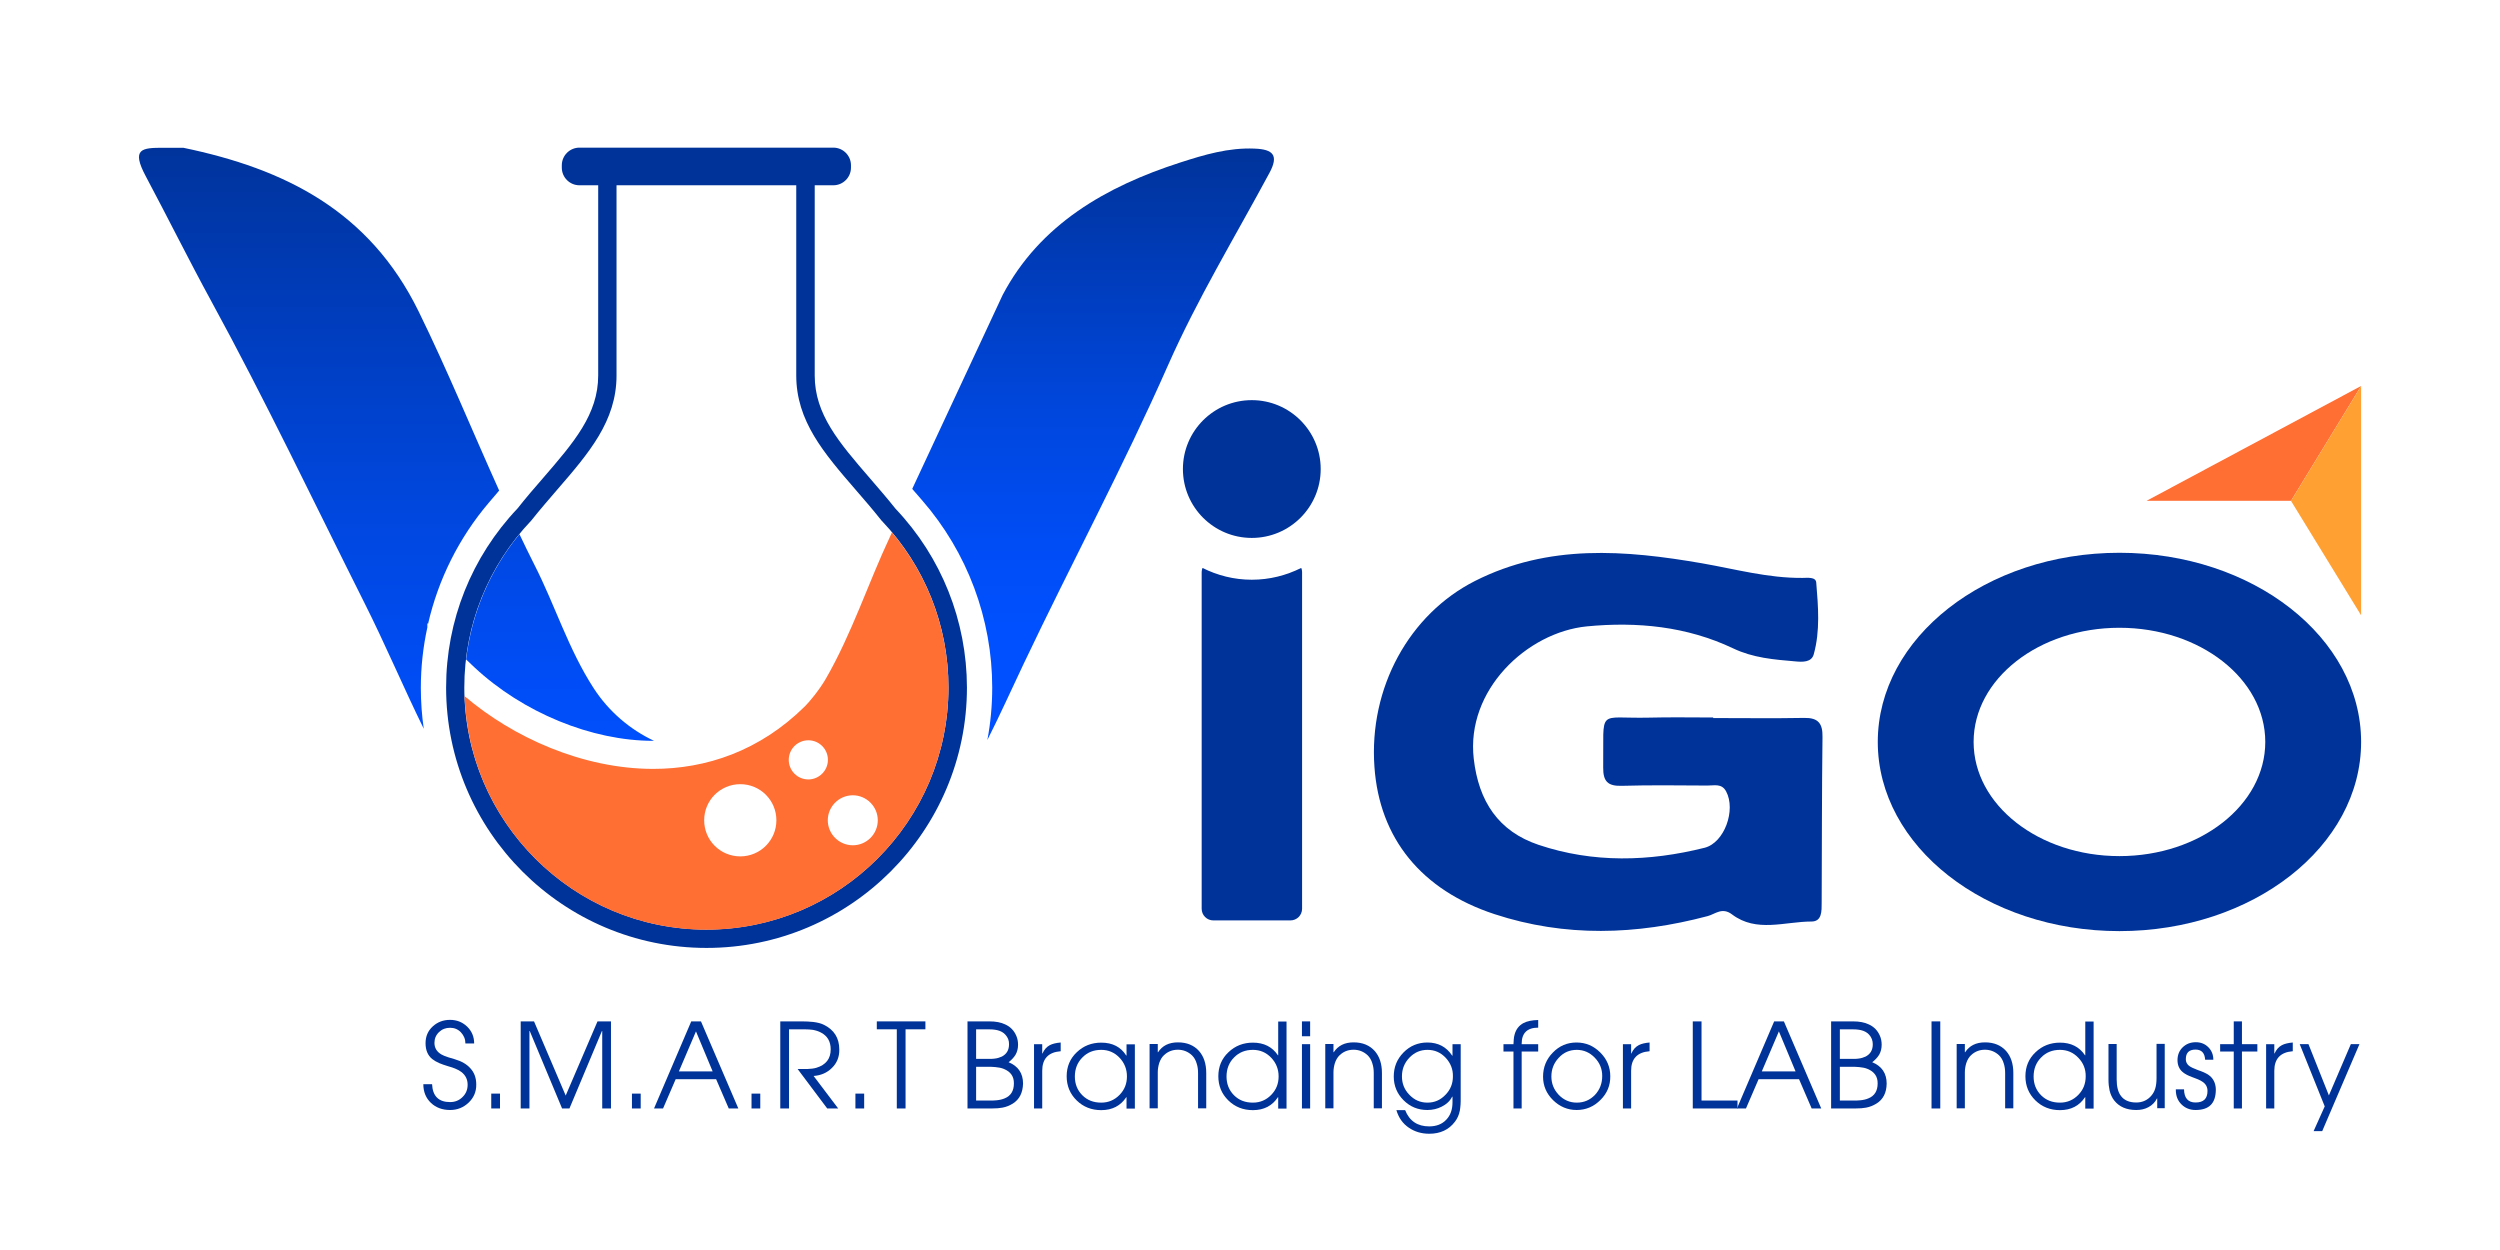
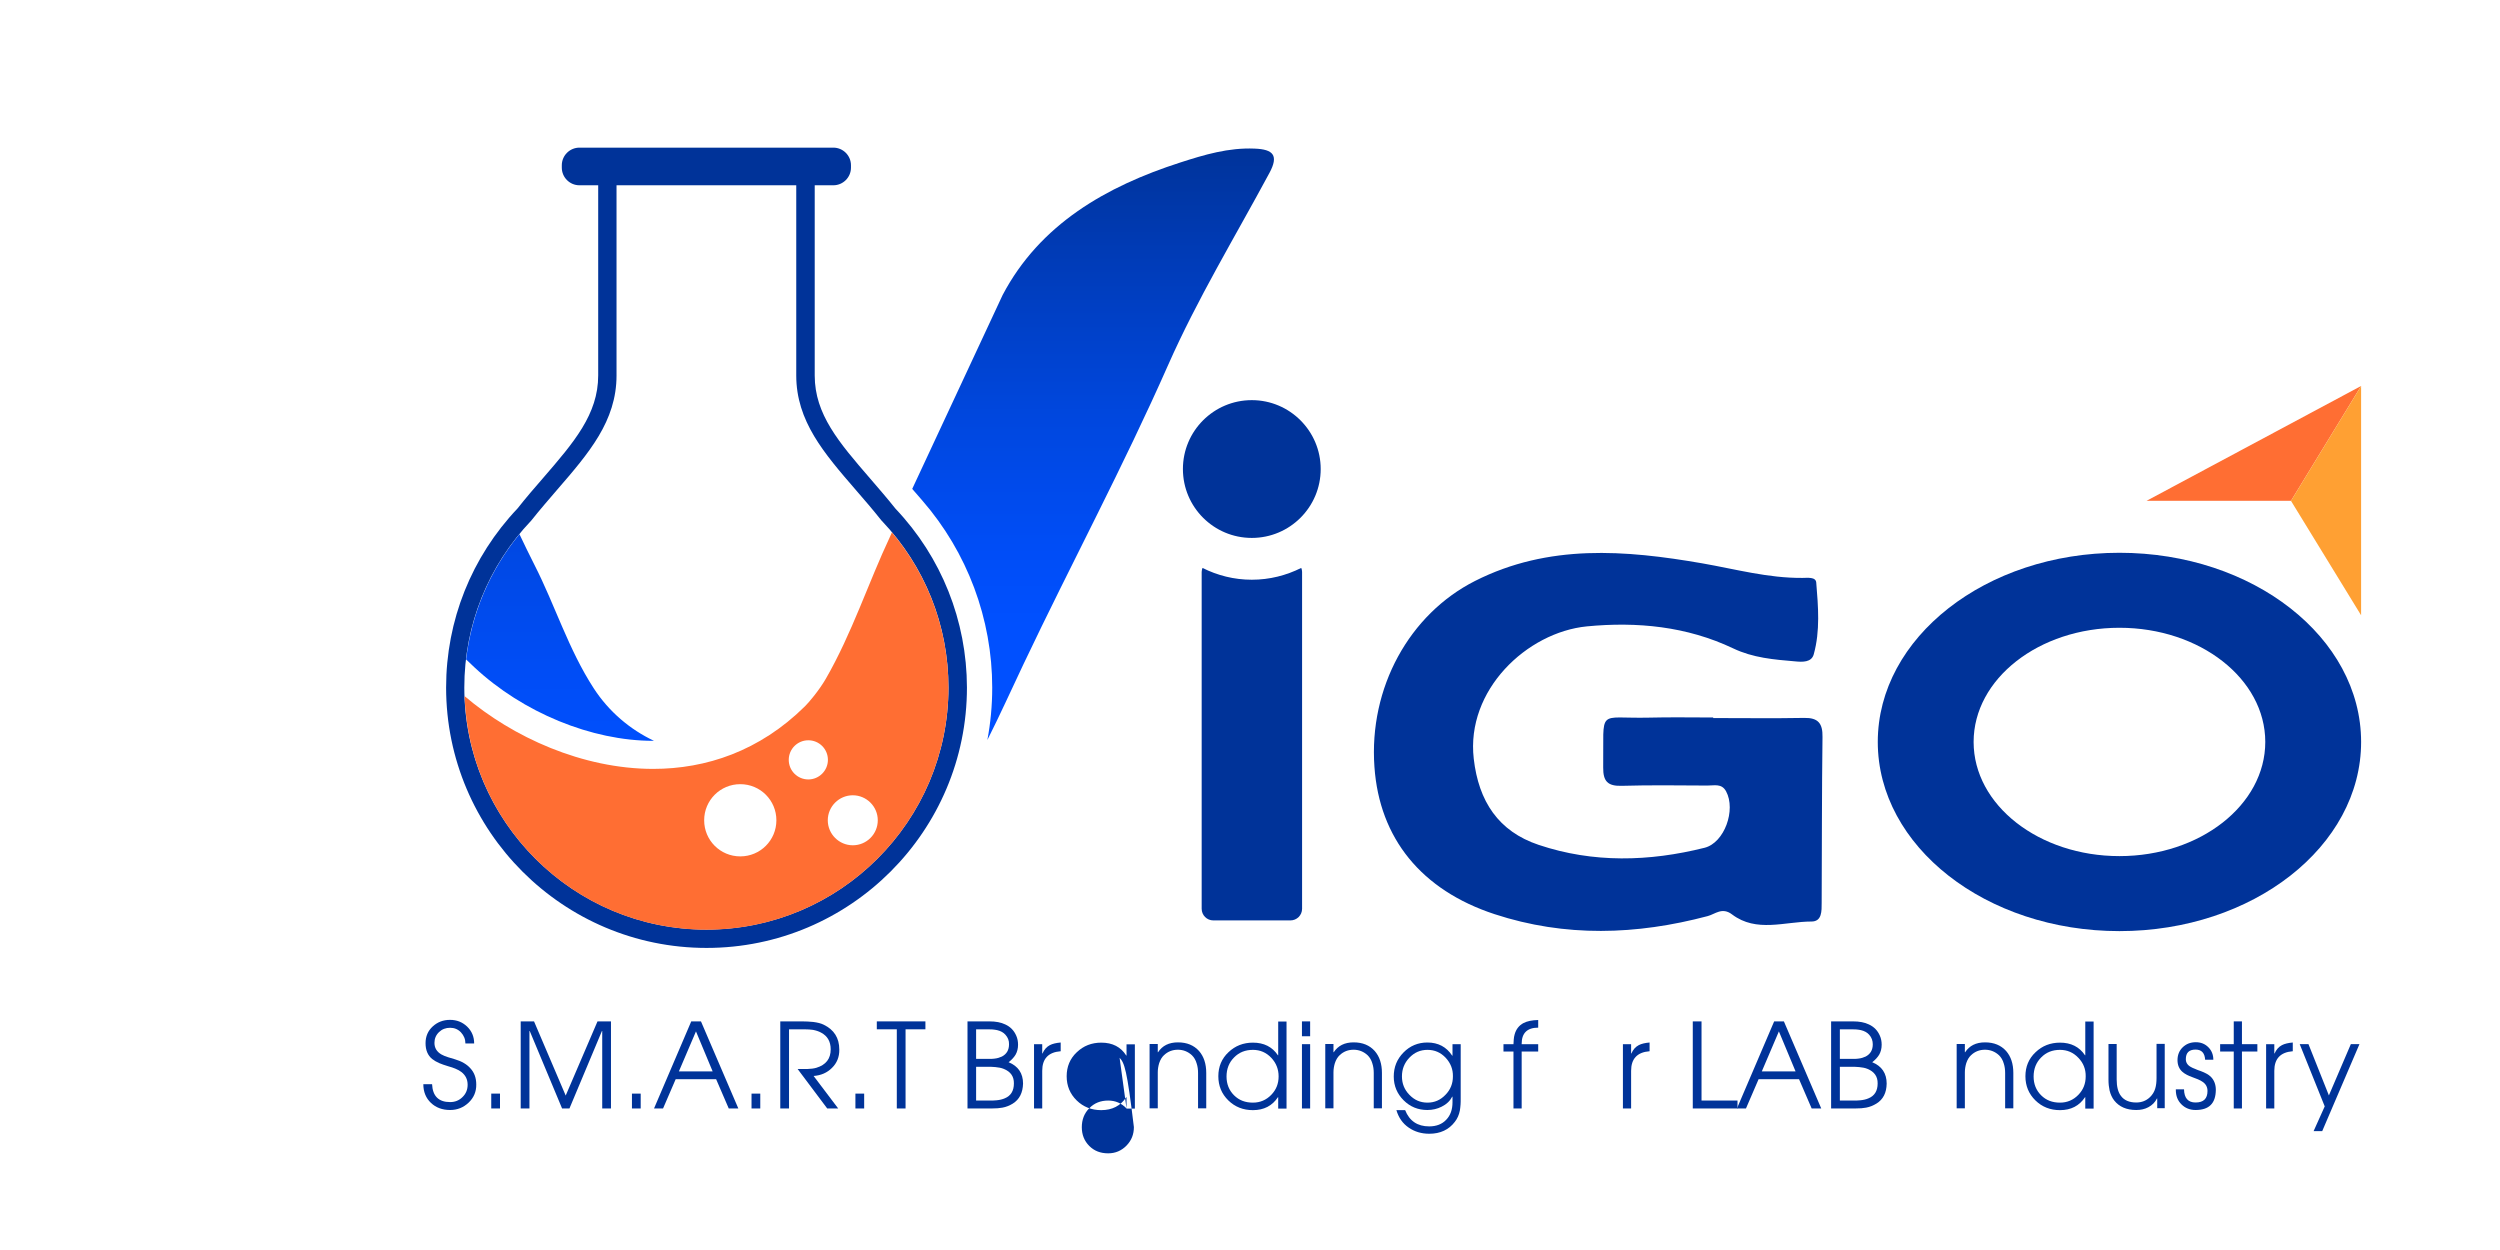
<svg xmlns="http://www.w3.org/2000/svg" version="1.1" id="Layer_1" x="0px" y="0px" viewBox="0 0 180 90" style="enable-background:new 0 0 180 90;" xml:space="preserve">
  <style type="text/css">
	.st0{fill:url(#SVGID_1_);}
	.st1{fill:#FF6E33;}
	.st2{fill:#FFA033;}
	.st3{fill:#034EA1;}
	.st4{fill:url(#SVGID_2_);}
	.st5{fill:#003399;}
	.st6{fill:url(#SVGID_3_);}
	.st7{fill:url(#SVGID_4_);}
</style>
  <g>
    <linearGradient id="SVGID_1_" gradientUnits="userSpaceOnUse" x1="49.542" y1="67.507" x2="49.542" y2="67.558">
      <stop offset="0" style="stop-color:#003399" />
      <stop offset="0.221" style="stop-color:#003BB6" />
      <stop offset="0.562" style="stop-color:#0047DE" />
      <stop offset="0.834" style="stop-color:#004DF6" />
      <stop offset="1" style="stop-color:#0050FF" />
    </linearGradient>
    <path class="st0" d="M49.98,67.57c-0.29-0.01-0.58-0.04-0.88-0.06c0.25,0.02,0.5,0.05,0.76,0.06   C49.9,67.57,49.94,67.57,49.98,67.57z" />
    <g>
      <g>
        <polygon class="st1" points="170,27.79 154.55,36.06 164.95,36.06    " />
      </g>
      <g>
        <polygon class="st2" points="170,44.3 170,27.79 164.95,36.06    " />
      </g>
    </g>
    <path class="st3" d="M50.42,67.58c0.13,0,0.26,0.01,0.39,0.01C50.68,67.59,50.55,67.59,50.42,67.58z" />
    <path class="st3" d="M51.84,67.57c-0.26,0.01-0.51,0.02-0.77,0.02c0.4,0,0.8-0.02,1.19-0.05C52.12,67.55,51.98,67.56,51.84,67.57z" />
    <linearGradient id="SVGID_2_" gradientUnits="userSpaceOnUse" x1="78.702" y1="10.49" x2="78.702" y2="45.072">
      <stop offset="0" style="stop-color:#003399" />
      <stop offset="0.221" style="stop-color:#003BB6" />
      <stop offset="0.562" style="stop-color:#0047DE" />
      <stop offset="0.834" style="stop-color:#004DF6" />
      <stop offset="1" style="stop-color:#0050FF" />
    </linearGradient>
    <path class="st4" d="M90.33,10.7c-1.87-0.08-3.62,0.44-5.35,1c-5.34,1.72-10.11,4.45-12.79,9.54L65.68,35.2l0.72,0.83   c3.25,3.74,5.04,8.53,5.04,13.48c0,1.29-0.12,2.55-0.35,3.77c0.91-1.8,1.74-3.65,2.61-5.48c3.42-7.2,7.19-14.23,10.41-21.53   c2.1-4.75,4.82-9.23,7.29-13.82C92.08,11.19,91.68,10.75,90.33,10.7z" />
    <path class="st5" d="M64.48,36.63c-0.62-0.78-1.25-1.5-1.85-2.2c-2.22-2.57-3.97-4.6-3.97-7.39V13.34H60c0.7,0,1.27-0.57,1.27-1.27   v-0.17c0-0.7-0.57-1.27-1.27-1.27H41.72c-0.7,0-1.27,0.57-1.27,1.27v0.17c0,0.7,0.57,1.27,1.27,1.27h1.35v13.69   c0,2.8-1.75,4.82-3.97,7.39c-0.61,0.7-1.24,1.43-1.83,2.18c-3.32,3.5-5.15,8.08-5.15,12.9c0,10.34,8.41,18.75,18.75,18.75   s18.75-8.41,18.75-18.75C69.61,44.7,67.79,40.12,64.48,36.63z M50.86,66.93c-9.61,0-17.43-7.82-17.43-17.43   c0-4.48,1.7-8.74,4.83-12.03c0.61-0.77,1.23-1.48,1.83-2.18c2.31-2.67,4.3-4.97,4.3-8.26V13.34h12.94v13.69   c0,3.29,1.99,5.59,4.3,8.26c0.6,0.69,1.22,1.41,1.83,2.18l0.04,0.04c3.09,3.25,4.79,7.51,4.79,11.99   C68.29,59.12,60.47,66.93,50.86,66.93z" />
    <path class="st5" d="M123.35,51.7c2.18,0,4.37,0.03,6.55-0.01c1-0.02,1.34,0.39,1.32,1.37c-0.05,3.98-0.04,7.96-0.06,11.94   c0,0.58,0.03,1.35-0.73,1.35c-1.92,0-3.96,0.82-5.72-0.51c-0.72-0.55-1.22-0.02-1.76,0.12c-5.13,1.36-10.25,1.53-15.34-0.14   c-5.27-1.73-8.29-5.46-8.65-10.6c-0.41-5.72,2.52-11,7.24-13.39c5.3-2.68,10.82-2.23,16.36-1.27c2.4,0.42,4.75,1.07,7.21,1.05   c0.37,0,0.97-0.09,1,0.34c0.14,1.72,0.29,3.47-0.18,5.16c-0.16,0.59-0.82,0.56-1.33,0.51c-1.53-0.13-3.04-0.25-4.48-0.94   c-3.33-1.58-6.9-1.93-10.53-1.58c-4.32,0.43-8.71,4.59-8.14,9.53c0.35,3.07,1.78,5.23,4.67,6.2c3.93,1.32,7.96,1.21,11.95,0.21   c1.43-0.36,2.27-2.72,1.55-4.06c-0.32-0.6-0.87-0.41-1.35-0.42c-2.05-0.01-4.11-0.04-6.16,0.02c-1.01,0.03-1.35-0.32-1.34-1.32   c0.06-4.35-0.5-3.5,3.3-3.59c1.54-0.04,3.08-0.01,4.62-0.01C123.35,51.68,123.35,51.69,123.35,51.7z" />
    <path class="st5" d="M152.6,39.8c-9.61,0-17.4,6.1-17.4,13.62c0,7.52,7.79,13.62,17.4,13.62c9.61,0,17.4-6.1,17.4-13.62   C170,45.9,162.21,39.8,152.6,39.8z M152.6,61.64c-5.8,0-10.5-3.68-10.5-8.22c0-4.54,4.7-8.22,10.5-8.22c5.8,0,10.5,3.68,10.5,8.22   C163.1,57.96,158.4,61.64,152.6,61.64z" />
    <path class="st5" d="M90.13,41.74c-1.28,0-2.48-0.31-3.55-0.85c-0.03,0.09-0.06,0.18-0.06,0.29v24.25c0,0.46,0.37,0.84,0.84,0.84   h5.55c0.46,0,0.84-0.37,0.84-0.84V41.18c0-0.1-0.02-0.2-0.06-0.29C92.61,41.43,91.41,41.74,90.13,41.74z" />
    <path class="st5" d="M90.13,28.81c-2.74,0-4.96,2.22-4.96,4.96c0,2.74,2.22,4.96,4.96,4.96c2.74,0,4.96-2.22,4.96-4.96   C95.09,31.04,92.87,28.81,90.13,28.81z" />
    <g>
      <path class="st5" d="M33.74,79.39c-0.37,0.35-0.81,0.53-1.33,0.53c-0.56,0-1.02-0.17-1.38-0.51c-0.36-0.34-0.55-0.79-0.55-1.35    h0.63c0.04,0.86,0.47,1.29,1.3,1.29c0.35,0,0.65-0.12,0.89-0.36c0.25-0.24,0.37-0.54,0.37-0.89c0-0.38-0.15-0.68-0.44-0.91    c-0.12-0.09-0.27-0.18-0.45-0.25c-0.14-0.06-0.3-0.11-0.51-0.17c-0.26-0.08-0.47-0.15-0.63-0.22c-0.21-0.09-0.38-0.19-0.52-0.3    c-0.32-0.26-0.48-0.64-0.48-1.14c0-0.49,0.17-0.89,0.52-1.21c0.34-0.31,0.75-0.47,1.24-0.47c0.49,0,0.89,0.16,1.23,0.48    c0.34,0.33,0.51,0.73,0.51,1.22h-0.63c0-0.31-0.11-0.57-0.32-0.8C32.98,74.11,32.72,74,32.41,74c-0.32,0-0.58,0.1-0.8,0.31    c-0.22,0.21-0.33,0.47-0.33,0.78c0,0.36,0.17,0.64,0.5,0.83c0.12,0.07,0.29,0.14,0.48,0.2l0.5,0.15c0.48,0.14,0.85,0.36,1.1,0.64    c0.29,0.31,0.43,0.7,0.43,1.17C34.3,78.6,34.11,79.04,33.74,79.39z" />
      <path class="st5" d="M35.37,79.81v-1.07H36v1.07H35.37z" />
      <path class="st5" d="M43.36,79.81v-5.58h-0.02L41,79.81h-0.53l-2.33-5.58h-0.02v5.58h-0.63v-6.27h0.96l2.28,5.34l2.29-5.34h0.97    v6.27H43.36z" />
      <path class="st5" d="M45.5,79.81v-1.07h0.63v1.07H45.5z" />
      <path class="st5" d="M52.47,79.81l-0.91-2.11h-2.91l-0.91,2.11h-0.65l2.68-6.27h0.7l2.69,6.27H52.47z M50.11,74.26l-1.23,2.88    h2.43L50.11,74.26z" />
      <path class="st5" d="M54.11,79.81v-1.07h0.63v1.07H54.11z" />
      <path class="st5" d="M59.9,76.89c-0.35,0.35-0.79,0.54-1.32,0.58l1.77,2.34h-0.79l-2.13-2.84l0.68,0    c0.28-0.01,0.51-0.04,0.67-0.09c0.69-0.21,1.03-0.65,1.03-1.33c0-0.55-0.23-0.96-0.69-1.2c-0.18-0.1-0.38-0.16-0.59-0.2    c-0.16-0.02-0.37-0.04-0.63-0.04h-1.09v5.7h-0.63v-6.27h1.59c0.14,0,0.27,0,0.38,0.01c0.15,0.01,0.28,0.02,0.4,0.03    c0.31,0.04,0.56,0.1,0.76,0.2c0.74,0.36,1.12,0.95,1.12,1.79C60.44,76.09,60.26,76.54,59.9,76.89z" />
      <path class="st5" d="M61.59,79.81v-1.07h0.63v1.07H61.59z" />
      <path class="st5" d="M65.2,74.11v5.7h-0.63v-5.7h-1.44v-0.57h3.5v0.57H65.2z" />
      <path class="st5" d="M72.92,79.46c-0.23,0.14-0.47,0.24-0.74,0.29c-0.2,0.04-0.46,0.06-0.79,0.06h-1.73v-6.27h1.58    c0.45,0,0.83,0.07,1.14,0.22c0.37,0.17,0.63,0.44,0.79,0.81c0.09,0.2,0.13,0.42,0.13,0.65c0,0.27-0.06,0.51-0.18,0.72    c-0.11,0.18-0.27,0.36-0.5,0.54c0.69,0.28,1.04,0.8,1.04,1.54C73.64,78.68,73.4,79.16,72.92,79.46z M72.39,74.5    c-0.14-0.16-0.34-0.27-0.59-0.33c-0.1-0.02-0.22-0.04-0.34-0.05c-0.1-0.01-0.21-0.01-0.34-0.01h-0.84v2.13l1.06,0    c0.1,0,0.19-0.01,0.27-0.02c0.2-0.02,0.38-0.08,0.53-0.15c0.34-0.18,0.51-0.47,0.51-0.88C72.66,74.93,72.57,74.7,72.39,74.5z     M72.27,76.96c-0.17-0.07-0.37-0.11-0.6-0.13c-0.09-0.01-0.19-0.01-0.31-0.02h-1.08v2.43l1.18,0l0.3-0.02    c0.22-0.02,0.42-0.07,0.58-0.14c0.44-0.18,0.66-0.54,0.66-1.07C73.01,77.51,72.77,77.16,72.27,76.96z" />
      <path class="st5" d="M76.36,75.69c-0.88,0.07-1.32,0.54-1.32,1.41v2.71h-0.59v-4.63h0.59v0.67h0.02c0.12-0.28,0.3-0.48,0.53-0.6    c0.19-0.1,0.45-0.16,0.78-0.19V75.69z" />
-       <path class="st5" d="M81.11,79.81V79h-0.02c-0.41,0.62-1.01,0.93-1.8,0.93c-0.7,0-1.29-0.23-1.77-0.7    c-0.48-0.47-0.72-1.05-0.72-1.74c0-0.69,0.24-1.27,0.73-1.73c0.48-0.46,1.07-0.69,1.76-0.69c0.81,0,1.41,0.31,1.8,0.93h0.02v-0.81    h0.6v4.63H81.11z M80.61,76.16c-0.36-0.38-0.8-0.57-1.32-0.57c-0.55,0-1,0.18-1.36,0.55c-0.36,0.36-0.54,0.82-0.54,1.37    c0,0.54,0.18,0.99,0.54,1.35c0.36,0.36,0.81,0.53,1.36,0.53c0.52,0,0.96-0.19,1.32-0.56c0.36-0.37,0.53-0.81,0.53-1.33    C81.14,76.98,80.96,76.53,80.61,76.16z" />
+       <path class="st5" d="M81.11,79.81V79h-0.02c-0.41,0.62-1.01,0.93-1.8,0.93c-0.7,0-1.29-0.23-1.77-0.7    c-0.48-0.47-0.72-1.05-0.72-1.74c0-0.69,0.24-1.27,0.73-1.73c0.48-0.46,1.07-0.69,1.76-0.69c0.81,0,1.41,0.31,1.8,0.93h0.02v-0.81    h0.6v4.63H81.11z c-0.36-0.38-0.8-0.57-1.32-0.57c-0.55,0-1,0.18-1.36,0.55c-0.36,0.36-0.54,0.82-0.54,1.37    c0,0.54,0.18,0.99,0.54,1.35c0.36,0.36,0.81,0.53,1.36,0.53c0.52,0,0.96-0.19,1.32-0.56c0.36-0.37,0.53-0.81,0.53-1.33    C81.14,76.98,80.96,76.53,80.61,76.16z" />
      <path class="st5" d="M86.26,79.81v-2.55c0-0.25-0.03-0.48-0.1-0.69c-0.07-0.25-0.19-0.44-0.34-0.59c-0.28-0.26-0.62-0.4-1.01-0.4    c-0.39,0-0.73,0.13-1.01,0.4c-0.15,0.14-0.26,0.33-0.34,0.57c-0.06,0.2-0.1,0.42-0.1,0.66v2.59h-0.59v-4.63h0.59v0.59h0.02    c0.31-0.47,0.78-0.71,1.43-0.71c0.65,0,1.15,0.21,1.52,0.62c0.35,0.4,0.52,0.93,0.52,1.58v2.55H86.26z" />
      <path class="st5" d="M92.03,79.81V79h-0.02c-0.41,0.62-1.01,0.93-1.8,0.93c-0.7,0-1.29-0.23-1.77-0.7    c-0.48-0.47-0.72-1.05-0.72-1.74c0-0.69,0.24-1.27,0.73-1.73c0.48-0.46,1.07-0.69,1.76-0.69c0.79,0,1.39,0.3,1.8,0.91h0.02v-2.43    h0.6v6.27H92.03z M91.53,76.16c-0.36-0.38-0.8-0.57-1.32-0.57c-0.55,0-1,0.18-1.36,0.55c-0.36,0.36-0.54,0.82-0.54,1.37    c0,0.54,0.18,0.99,0.54,1.35c0.36,0.36,0.81,0.53,1.36,0.53c0.52,0,0.96-0.19,1.32-0.56c0.36-0.37,0.53-0.81,0.53-1.33    C92.06,76.98,91.88,76.53,91.53,76.16z" />
      <path class="st5" d="M93.74,74.61v-1.07h0.59v1.07H93.74z M93.74,79.81v-4.63h0.59v4.63H93.74z" />
      <path class="st5" d="M98.91,79.81v-2.55c0-0.25-0.03-0.48-0.1-0.69c-0.07-0.25-0.19-0.44-0.34-0.59c-0.28-0.26-0.62-0.4-1.01-0.4    c-0.39,0-0.73,0.13-1.01,0.4c-0.15,0.14-0.26,0.33-0.34,0.57c-0.06,0.2-0.1,0.42-0.1,0.66v2.59h-0.59v-4.63h0.59v0.59h0.02    c0.31-0.47,0.78-0.71,1.43-0.71c0.65,0,1.15,0.21,1.52,0.62c0.35,0.4,0.52,0.93,0.52,1.58v2.55H98.91z" />
      <path class="st5" d="M105.17,79.08c0,0.18,0,0.33-0.01,0.45c-0.01,0.16-0.03,0.3-0.05,0.43c-0.06,0.31-0.18,0.58-0.36,0.81    c-0.43,0.57-1.05,0.86-1.84,0.86c-0.57,0-1.06-0.15-1.48-0.44c-0.44-0.3-0.73-0.72-0.89-1.26h0.63c0.31,0.78,0.89,1.17,1.73,1.17    c0.52,0,0.93-0.16,1.23-0.48c0.3-0.31,0.45-0.73,0.45-1.25v-0.41h-0.02c-0.16,0.31-0.41,0.55-0.76,0.72    c-0.31,0.16-0.66,0.24-1.03,0.24c-0.67,0-1.24-0.23-1.71-0.7c-0.47-0.47-0.71-1.04-0.71-1.71c0-0.68,0.23-1.25,0.7-1.73    c0.47-0.48,1.05-0.72,1.72-0.72c0.78,0,1.38,0.32,1.79,0.95h0.02v-0.83h0.59V79.08z M104.09,76.16c-0.36-0.38-0.79-0.57-1.31-0.57    c-0.52,0-0.95,0.19-1.31,0.57c-0.35,0.37-0.53,0.81-0.53,1.34c0,0.52,0.18,0.96,0.53,1.32c0.36,0.38,0.79,0.57,1.31,0.57    c0.51,0,0.94-0.19,1.3-0.57c0.36-0.37,0.53-0.81,0.53-1.32C104.62,76.98,104.44,76.54,104.09,76.16z" />
      <path class="st5" d="M109.56,75.71v4.1h-0.59v-4.1h-0.72v-0.53h0.72l0.01-0.17c0-0.07,0.01-0.12,0.01-0.17    c0.01-0.13,0.03-0.25,0.06-0.35c0.1-0.38,0.32-0.66,0.64-0.83c0.27-0.14,0.62-0.21,1.06-0.22v0.55c-0.79,0-1.19,0.39-1.19,1.16    v0.03h1.19v0.53H109.56z" />
-       <path class="st5" d="M115.23,79.2c-0.48,0.48-1.05,0.72-1.71,0.72c-0.65,0-1.22-0.24-1.7-0.71c-0.48-0.47-0.72-1.04-0.72-1.69    c0-0.67,0.23-1.25,0.7-1.73c0.47-0.49,1.04-0.73,1.71-0.73c0.66,0,1.23,0.24,1.71,0.72s0.72,1.05,0.72,1.71    C115.95,78.15,115.71,78.73,115.23,79.2z M114.82,76.15c-0.36-0.37-0.79-0.56-1.29-0.56c-0.52,0-0.96,0.19-1.31,0.58    c-0.35,0.38-0.52,0.82-0.52,1.34c0,0.51,0.18,0.95,0.53,1.32c0.36,0.37,0.79,0.56,1.3,0.56c0.52,0,0.96-0.19,1.32-0.57    c0.34-0.37,0.51-0.82,0.51-1.35C115.36,76.96,115.18,76.52,114.82,76.15z" />
      <path class="st5" d="M118.76,75.69c-0.88,0.07-1.32,0.54-1.32,1.41v2.71h-0.59v-4.63h0.59v0.67h0.02c0.12-0.28,0.3-0.48,0.53-0.6    c0.19-0.1,0.45-0.16,0.78-0.19V75.69z" />
      <path class="st5" d="M121.88,79.81v-6.27h0.63v5.7h2.59v0.57H121.88z" />
      <path class="st5" d="M130.44,79.81l-0.91-2.11h-2.91l-0.91,2.11h-0.65l2.68-6.27h0.7l2.69,6.27H130.44z M128.08,74.26l-1.23,2.88    h2.43L128.08,74.26z" />
      <path class="st5" d="M135.1,79.46c-0.23,0.14-0.47,0.24-0.74,0.29c-0.2,0.04-0.46,0.06-0.79,0.06h-1.73v-6.27h1.58    c0.45,0,0.83,0.07,1.14,0.22c0.37,0.17,0.63,0.44,0.79,0.81c0.09,0.2,0.13,0.42,0.13,0.65c0,0.27-0.06,0.51-0.18,0.72    c-0.11,0.18-0.27,0.36-0.5,0.54c0.69,0.28,1.04,0.8,1.04,1.54C135.83,78.68,135.59,79.16,135.1,79.46z M134.58,74.5    c-0.14-0.16-0.34-0.27-0.59-0.33c-0.1-0.02-0.22-0.04-0.34-0.05c-0.1-0.01-0.21-0.01-0.34-0.01h-0.84v2.13l1.06,0    c0.1,0,0.19-0.01,0.27-0.02c0.2-0.02,0.38-0.08,0.53-0.15c0.34-0.18,0.51-0.47,0.51-0.88C134.84,74.93,134.76,74.7,134.58,74.5z     M134.46,76.96c-0.17-0.07-0.37-0.11-0.6-0.13c-0.09-0.01-0.19-0.01-0.31-0.02h-1.08v2.43l1.18,0l0.3-0.02    c0.22-0.02,0.42-0.07,0.58-0.14c0.44-0.18,0.66-0.54,0.66-1.07C135.2,77.51,134.95,77.16,134.46,76.96z" />
-       <path class="st5" d="M139.07,79.81v-6.27h0.63v6.27H139.07z" />
      <path class="st5" d="M144.37,79.81v-2.55c0-0.25-0.03-0.48-0.1-0.69c-0.07-0.25-0.19-0.44-0.34-0.59c-0.28-0.26-0.62-0.4-1.01-0.4    c-0.39,0-0.73,0.13-1.01,0.4c-0.15,0.14-0.26,0.33-0.34,0.57c-0.06,0.2-0.1,0.42-0.1,0.66v2.59h-0.59v-4.63h0.59v0.59h0.02    c0.31-0.47,0.78-0.71,1.43-0.71c0.65,0,1.15,0.21,1.52,0.62c0.35,0.4,0.52,0.93,0.52,1.58v2.55H144.37z" />
      <path class="st5" d="M150.14,79.81V79h-0.02c-0.41,0.62-1.01,0.93-1.8,0.93c-0.7,0-1.29-0.23-1.77-0.7    c-0.48-0.47-0.72-1.05-0.72-1.74c0-0.69,0.24-1.27,0.73-1.73c0.48-0.46,1.07-0.69,1.76-0.69c0.79,0,1.39,0.3,1.8,0.91h0.02v-2.43    h0.6v6.27H150.14z M149.64,76.16c-0.36-0.38-0.8-0.57-1.32-0.57c-0.55,0-1,0.18-1.36,0.55c-0.36,0.36-0.54,0.82-0.54,1.37    c0,0.54,0.18,0.99,0.54,1.35c0.36,0.36,0.81,0.53,1.36,0.53c0.52,0,0.96-0.19,1.32-0.56c0.36-0.37,0.53-0.81,0.53-1.33    C150.18,76.98,150,76.53,149.64,76.16z" />
      <path class="st5" d="M155.32,79.81v-0.72h-0.02c-0.13,0.27-0.34,0.48-0.62,0.63c-0.26,0.14-0.55,0.2-0.87,0.2    c-0.7,0-1.23-0.23-1.59-0.69c-0.15-0.19-0.26-0.43-0.33-0.71c-0.05-0.23-0.08-0.49-0.08-0.79v-2.56h0.59v2.55    c0,0.52,0.1,0.92,0.31,1.19c0.23,0.31,0.6,0.47,1.1,0.47c0.39,0,0.72-0.13,0.98-0.38c0.19-0.18,0.32-0.39,0.39-0.64    c0.06-0.2,0.09-0.45,0.09-0.75v-2.45h0.59v4.63H155.32z" />
      <path class="st5" d="M158.08,79.92c-0.41,0-0.75-0.14-1.02-0.41c-0.27-0.27-0.4-0.61-0.4-1.03v-0.05h0.59    c0.01,0.63,0.29,0.95,0.83,0.95c0.58,0,0.86-0.28,0.86-0.83c0-0.27-0.11-0.49-0.34-0.65c-0.09-0.06-0.2-0.13-0.35-0.19l-0.39-0.15    c-0.17-0.06-0.3-0.12-0.4-0.17c-0.14-0.07-0.25-0.15-0.34-0.23c-0.22-0.2-0.34-0.48-0.34-0.83c0-0.38,0.13-0.69,0.38-0.93    c0.25-0.24,0.56-0.36,0.94-0.36c0.36,0,0.66,0.12,0.9,0.36c0.24,0.24,0.36,0.54,0.36,0.9h-0.59c-0.03-0.49-0.26-0.73-0.69-0.73    c-0.47,0-0.7,0.23-0.7,0.69c0,0.23,0.11,0.42,0.34,0.55c0.09,0.05,0.2,0.11,0.35,0.16l0.09,0.04c0.02,0.01,0.06,0.02,0.1,0.04    l0.2,0.07c0.16,0.06,0.29,0.12,0.4,0.18c0.14,0.07,0.25,0.16,0.34,0.25c0.22,0.23,0.34,0.54,0.34,0.92    C159.53,79.45,159.05,79.92,158.08,79.92z" />
      <path class="st5" d="M161.42,75.71v4.1h-0.59v-4.1h-0.98v-0.53h0.98v-1.64h0.59v1.64h1.11v0.53H161.42z" />
      <path class="st5" d="M165.07,75.69c-0.88,0.07-1.32,0.54-1.32,1.41v2.71h-0.59v-4.63h0.59v0.67h0.02c0.12-0.28,0.3-0.48,0.53-0.6    c0.19-0.1,0.45-0.16,0.78-0.19V75.69z" />
      <path class="st5" d="M167.2,81.44h-0.62l0.8-1.78l-1.8-4.48h0.63l1.47,3.69l1.58-3.69h0.62L167.2,81.44z" />
    </g>
    <path class="st1" d="M59.46,48.87c-0.48,0.83-1.22,1.71-1.51,1.99c-3.26,3.22-7.11,4.5-10.92,4.5c-5.08,0-10.1-2.27-13.58-5.24   c0.32,9.33,8,16.82,17.41,16.82c9.61,0,17.43-7.82,17.43-17.43c0-4.12-1.44-8.05-4.07-11.18c-0.04,0.09-0.08,0.18-0.12,0.27   C62.5,42,61.35,45.59,59.46,48.87z M53.3,61.66c-1.44,0-2.6-1.16-2.6-2.6s1.16-2.6,2.6-2.6c1.44,0,2.6,1.16,2.6,2.6   S54.74,61.66,53.3,61.66z M58.2,56.12c-0.78,0-1.41-0.63-1.41-1.41s0.63-1.41,1.41-1.41c0.78,0,1.41,0.63,1.41,1.41   S58.97,56.12,58.2,56.12z M61.4,60.86c-0.99,0-1.8-0.81-1.8-1.8s0.81-1.8,1.8-1.8c0.99,0,1.8,0.81,1.8,1.8S62.4,60.86,61.4,60.86z" />
    <g>
      <linearGradient id="SVGID_3_" gradientUnits="userSpaceOnUse" x1="22.968" y1="9.592" x2="22.968" y2="57.744">
        <stop offset="0" style="stop-color:#003399" />
        <stop offset="0.221" style="stop-color:#003BB6" />
        <stop offset="0.562" style="stop-color:#0047DE" />
        <stop offset="0.834" style="stop-color:#004DF6" />
        <stop offset="1" style="stop-color:#0050FF" />
      </linearGradient>
-       <path class="st6" d="M35.94,35.32c-1.94-4.3-3.72-8.66-5.8-12.9c-3.55-7.24-9.62-10.26-16.94-11.78c-0.48,0-0.95,0-1.43,0    c-1.54,0-2.35,0.04-1.27,2.06c1.59,2.98,3.1,6.03,4.71,8.98c3.9,7.14,7.39,14.48,11.04,21.75c1.5,2.98,2.79,6.05,4.26,9.04    c-0.14-0.97-0.21-1.95-0.21-2.95c0-1.47,0.16-2.93,0.47-4.35v-0.3l0.05,0.05c0.73-3.19,2.22-6.19,4.37-8.72L35.94,35.32z" />
      <g>
        <linearGradient id="SVGID_4_" gradientUnits="userSpaceOnUse" x1="40.326" y1="13.036" x2="40.326" y2="55.444">
          <stop offset="0" style="stop-color:#003399" />
          <stop offset="0.221" style="stop-color:#003BB6" />
          <stop offset="0.562" style="stop-color:#0047DE" />
          <stop offset="0.834" style="stop-color:#004DF6" />
          <stop offset="1" style="stop-color:#0050FF" />
        </linearGradient>
        <path class="st7" d="M34.15,48.04c3.5,3.27,8.44,5.3,12.88,5.3c0.02,0,0.04,0,0.06,0c-1.72-0.81-3.25-2.1-4.34-3.78     c-1.83-2.82-2.78-5.97-4.27-8.89c-0.37-0.73-0.73-1.47-1.08-2.21c-2.14,2.61-3.45,5.72-3.84,9.02L34.15,48.04z" />
      </g>
    </g>
  </g>
</svg>